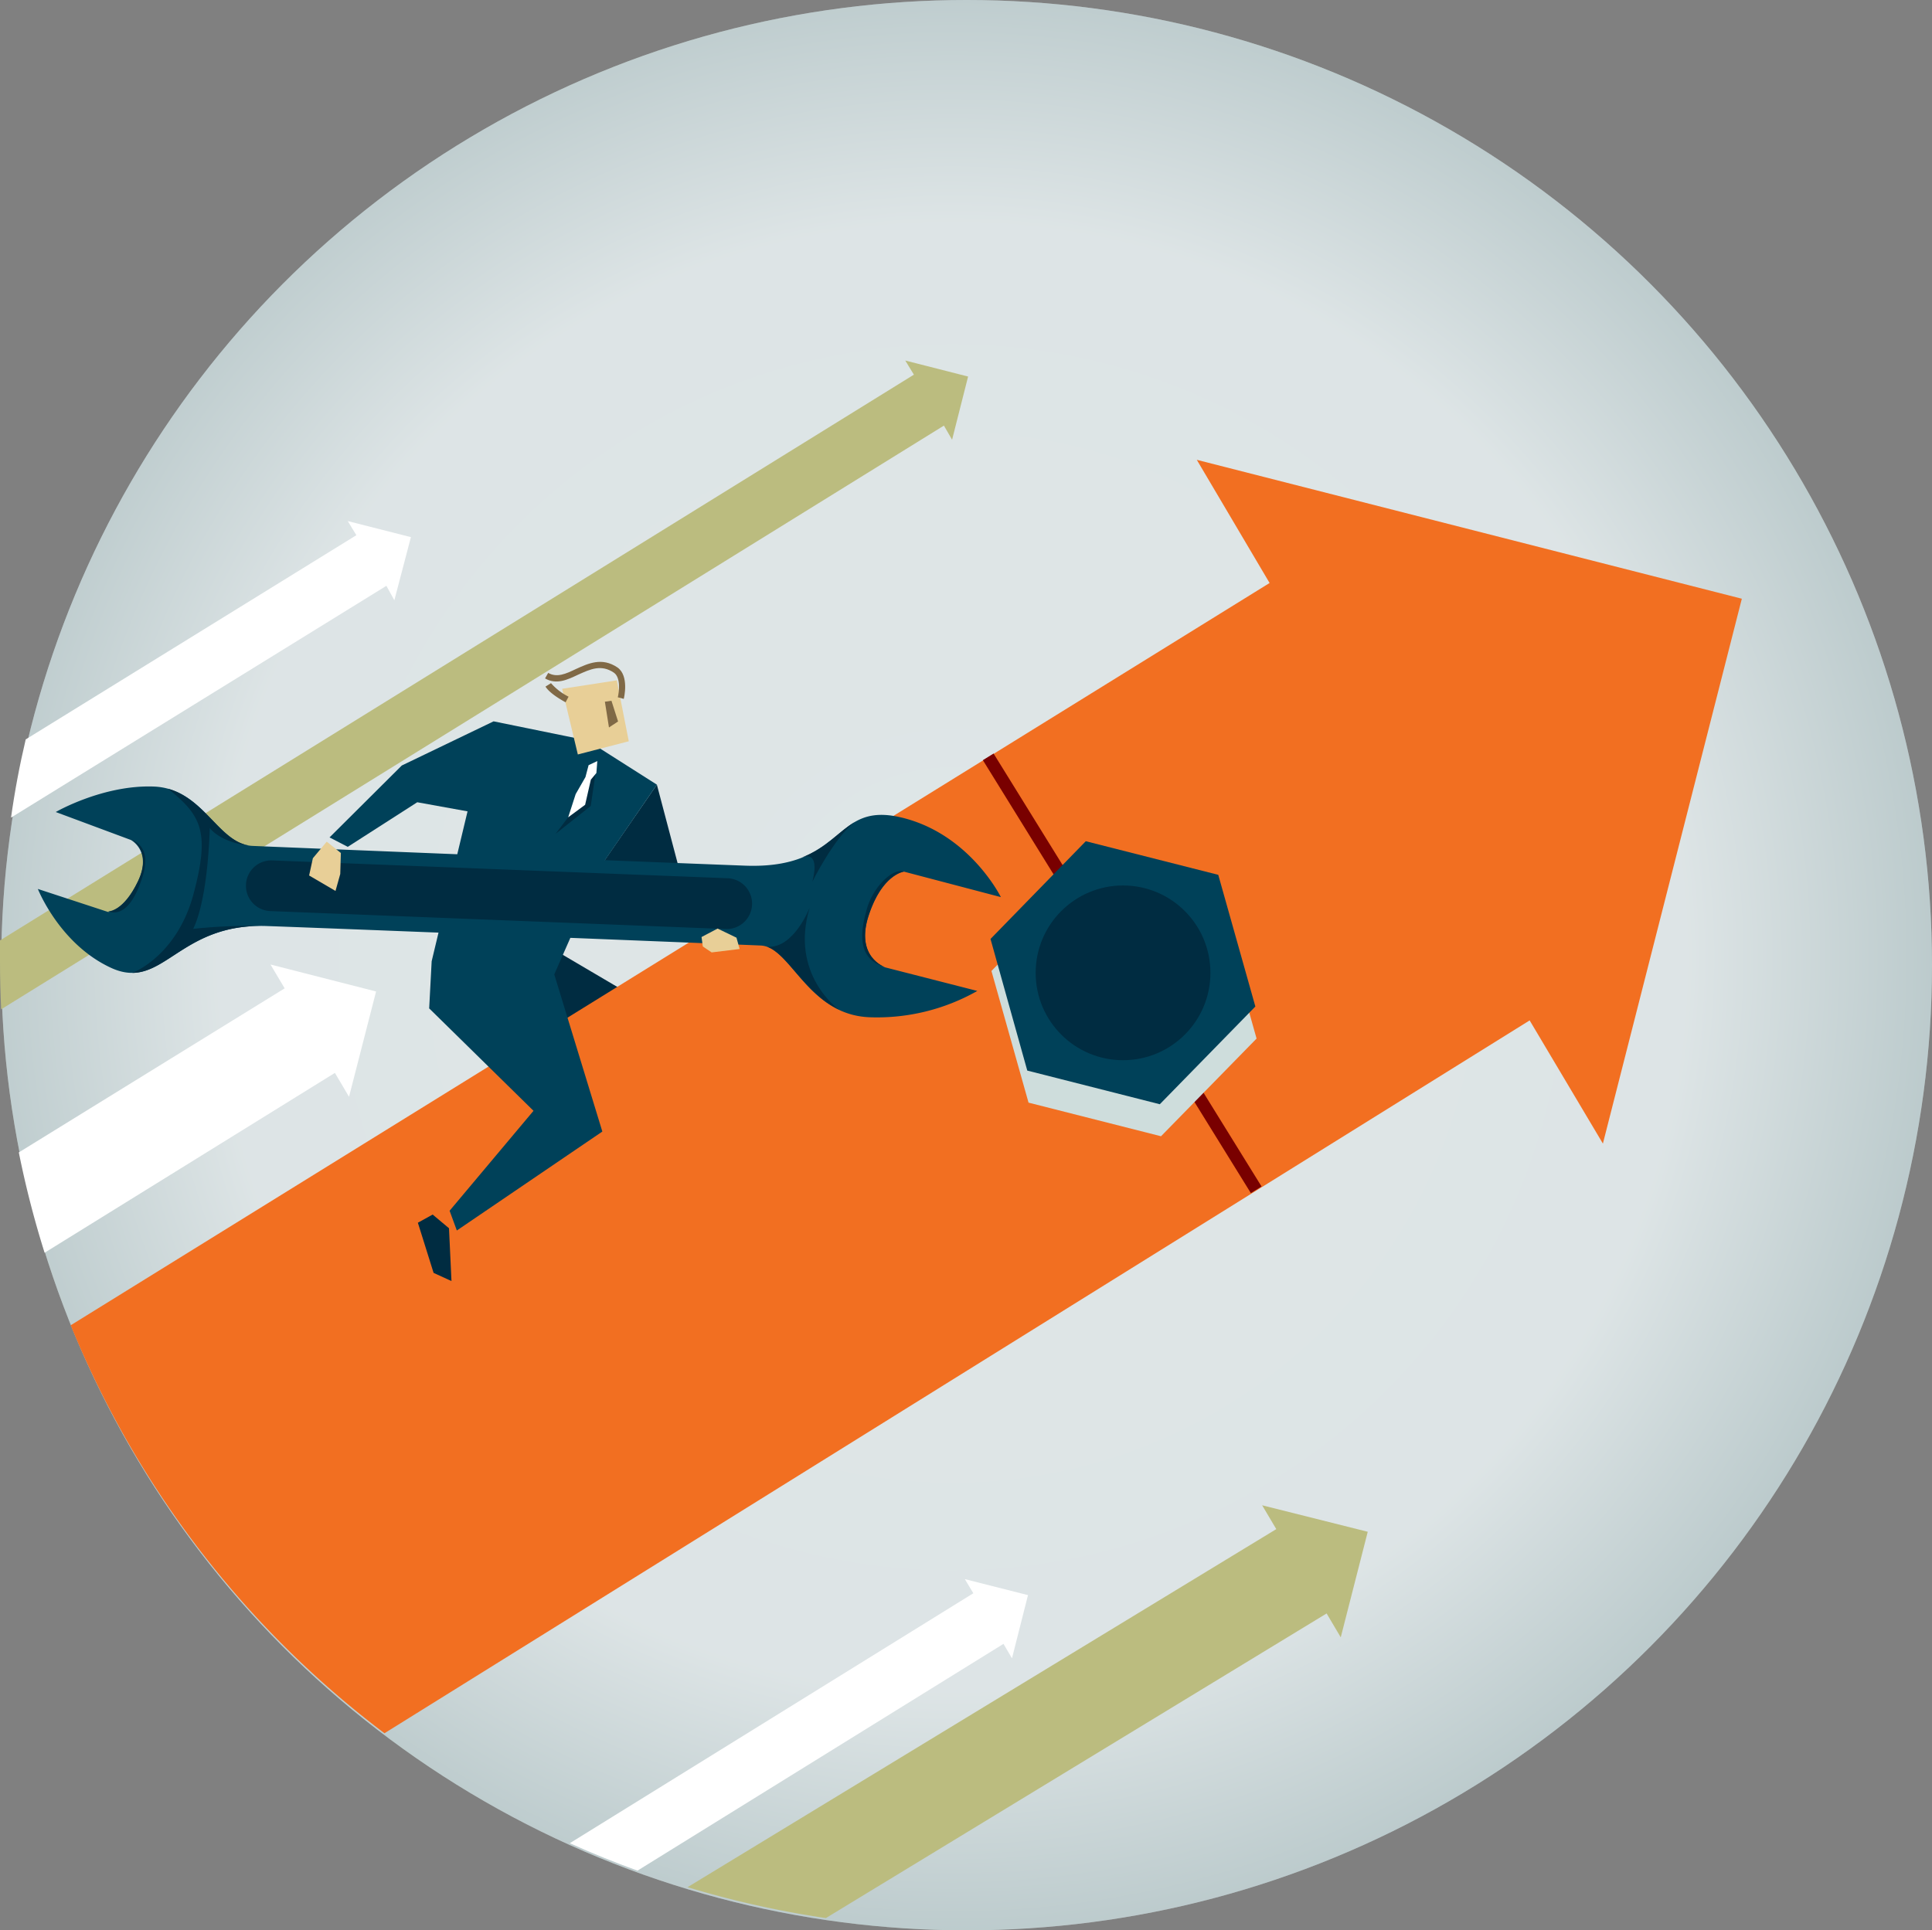
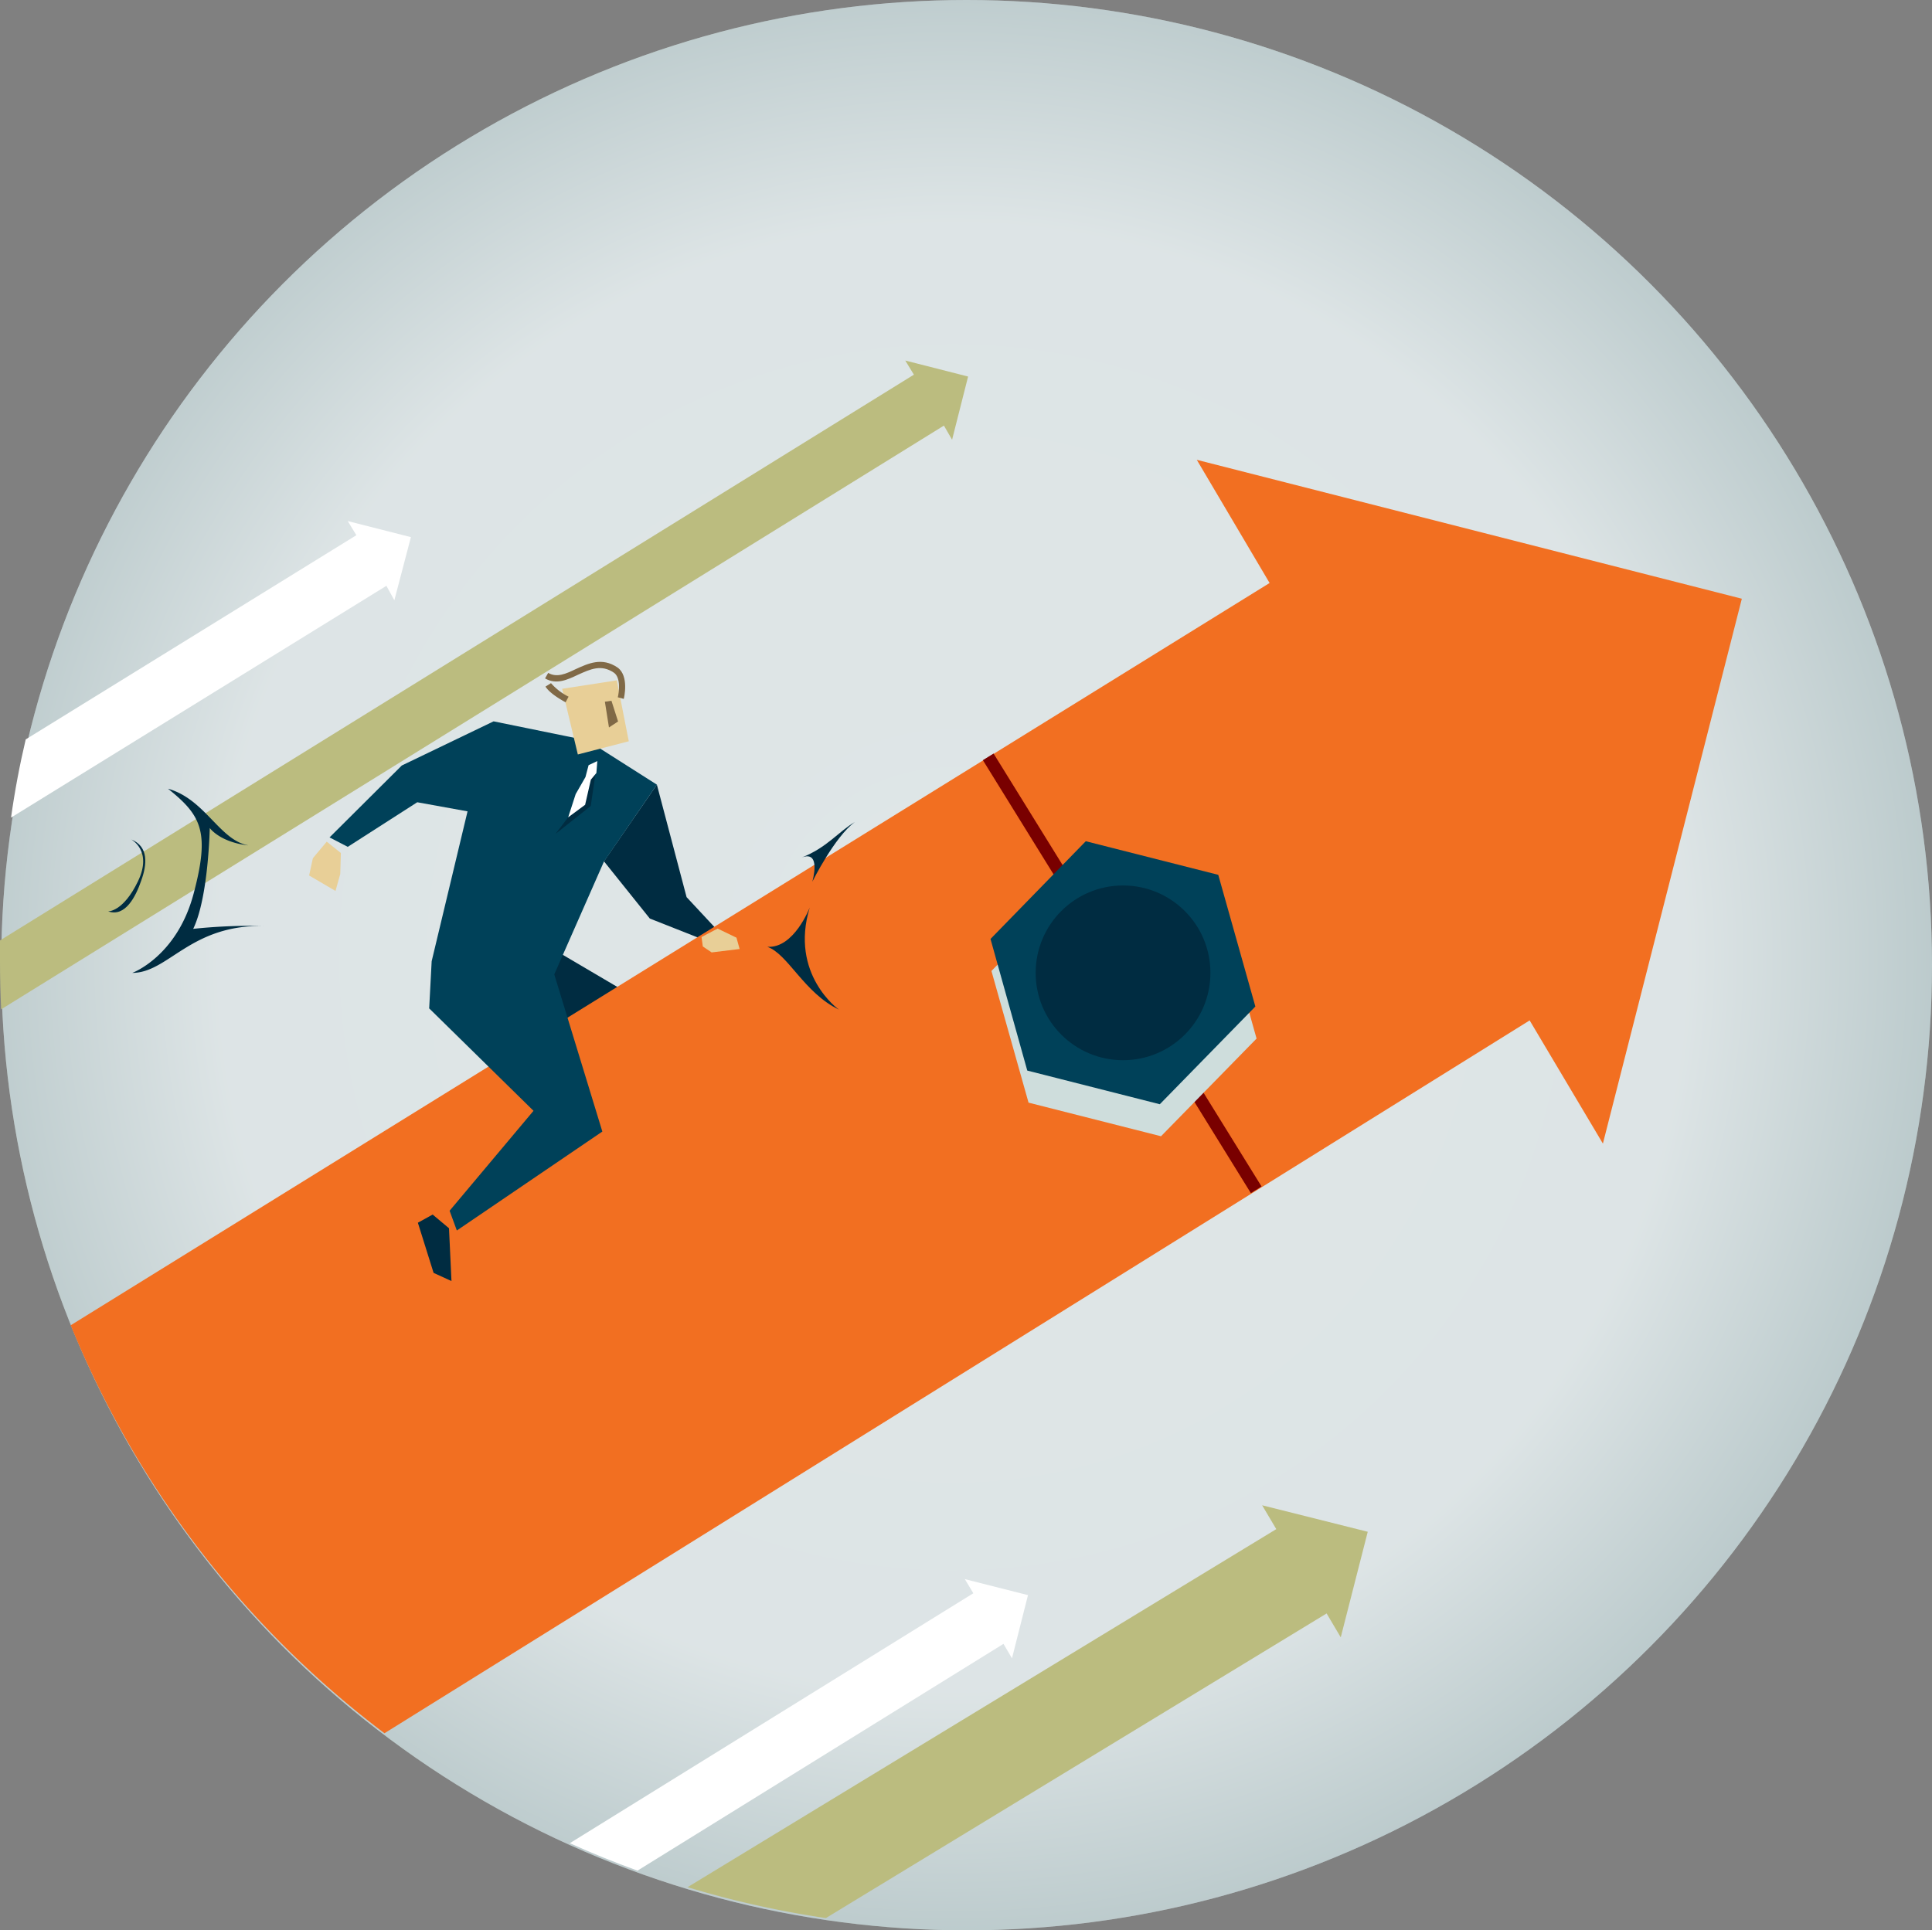
<svg xmlns="http://www.w3.org/2000/svg" viewBox="0 0 350 349.78">
  <rect x="0" y="0" width="350" height="349.78" fill="#808080" stroke="none" />
  <defs>
    <style>.a{fill:#d2dcdd;opacity:1;}.a,.b{isolation:isolate;}.b{opacity:0.29;fill:url(#a);}.c{fill:#002c41;}.d{fill:#f26f21;}.e{fill:#bbbc7f;}.f{fill:#fff;}.g{fill:#790000;}.h{fill:#cedddc;}.i{fill:#004159;}.j{fill:#e8cf97;}.k{fill:#806946;}</style>
    <radialGradient id="a" cx="-782.86" cy="715.15" r="0.62" gradientTransform="matrix(349.54, 12.89, 12.89, -349.54, 264595.88, 260239.05)" gradientUnits="userSpaceOnUse">
      <stop offset="0" stop-color="#fff" />
      <stop offset="0.61" stop-color="#f8f9fa" />
      <stop offset="1" stop-color="#1d5054" />
    </radialGradient>
  </defs>
  <circle class="a" cx="175.11" cy="174.89" r="174.89" />
  <circle class="b" cx="175.11" cy="174.89" r="174.89" />
  <path class="c" d="M115.22,191l-37.47-7.86,22.09-10.93,18.85,11.1Z" transform="translate(0 -0.44)" />
  <path class="c" d="M127.52,170.75l-9.8-3.87-8.31-10.37L119,142.62,124.38,163l5.3,5.69Z" transform="translate(0 -0.44)" />
  <path class="d" d="M12.81,240.58,230,106.08,216.81,83.76l98.74,25.17-25.17,98.73-13.27-22.32L69.65,314.51A175.69,175.69,0,0,1,12.81,240.58Z" transform="translate(0 -0.44)" />
  <path class="e" d="M0,174.71c0-1.29,0-2.58,0-3.86L165.56,68.33,164,65.77l11.38,2.9-2.9,11.45L171,77.56.21,183.33Q0,179,0,174.71Z" transform="translate(0 -0.44)" />
  <path class="e" d="M124.56,342.4l106.65-64.88-2.56-4.32L247.78,278l-4.89,19.13-2.56-4.33L149.62,348A174.38,174.38,0,0,1,124.56,342.4Z" transform="translate(0 -0.44)" />
  <path class="f" d="M103.23,334.43l73.1-45.29-1.54-2.56,11.44,2.9-2.9,11.45-1.54-2.62-66.3,41.09Q109.25,337.15,103.23,334.43Z" transform="translate(0 -0.44)" />
-   <path class="f" d="M3.41,209.26l48.16-29.73L49,175.21l19.13,4.89-4.9,19.08-2.56-4.33L8.08,227.44A174.93,174.93,0,0,1,3.41,209.26Z" transform="translate(0 -0.44)" />
  <path class="f" d="M4.66,134.42l59.9-37L63,94.86l11.44,2.91-3,11.44L70,106.59l-68,42Q3,141.44,4.66,134.42Z" transform="translate(0 -0.44)" />
  <rect class="g" x="202.16" y="130.69" width="2.28" height="92.26" transform="translate(-62.62 132.99) rotate(-31.75)" />
  <path class="h" d="M186.33,200.24l-6.72-23.86,17.31-17.76,24,6.15,6.72,23.86-17.31,17.7Z" transform="translate(0 -0.44)" />
  <path class="i" d="M186.1,194.43l-6.66-23.85,17.26-17.71,24,6.09,6.72,23.86-17.31,17.71Z" transform="translate(0 -0.44)" />
  <circle class="c" cx="203.45" cy="176.28" r="15.83" />
  <path class="i" d="M119,142.62l-12.58-8-17-3.47-16.63,8L59.7,152.18l3.3,1.71,12.59-8.08,9.11,1.65-6.5,27.16-.45,8.54,18.9,18.56-15.2,18.11,1.31,3.58,26.36-17.93L100.41,177h0l9-20.44Z" transform="translate(0 -0.44)" />
  <path class="c" d="M108.21,138.35l-5.29,10.19-2.28,3,6.38-5.06Z" transform="translate(0 -0.44)" />
  <path class="f" d="M108.21,138.35l-.17,2.16-1,1.2L106,146.27l-3.07,2.27,1.36-4.21,1.77-3.08.57-2.16Z" transform="translate(0 -0.44)" />
  <path class="j" d="M111.74,123.72l-9.9,1.53,2.84,11.9,9.23-2.39Z" transform="translate(0 -0.44)" />
  <path class="k" d="M113,127.08l-1.08-.29c.23-.91.57-3.53-.68-4.44-2.33-1.6-4.33-.63-6.5.34-1.93.91-3.92,1.88-6,.68l.57-1c1.6.91,3.19.17,5-.69,2.22-1,4.73-2.22,7.57-.28C114,122.92,113.05,126.9,113,127.08Z" transform="translate(0 -0.44)" />
  <path class="k" d="M102.46,127.7c-.28-.17-2.79-1.48-3.64-2.85l1-.62a10.43,10.43,0,0,0,3.18,2.45Z" transform="translate(0 -0.44)" />
  <path class="k" d="M109.58,127.59l.74,4.67,1.65-1.09-1.2-3.75Z" transform="translate(0 -0.44)" />
  <path class="c" d="M81.34,223l.45,9.57-3.24-1.48L75.7,222l2.68-1.48Z" transform="translate(0 -0.44)" />
-   <path class="i" d="M181.32,163s-5.69-11.56-18.16-14.46-9.85,9.45-28.18,8.76S52.19,154,45.75,153.72s-8.82-10.47-18-10.76-17.65,4.62-17.65,4.62l13.6,5.06s3.93,2,1.26,7.58-5.41,5.46-5.41,5.46L6.86,161.52s3.93,10,13.27,14.3,12-8.15,28.18-7.58,84.05,3.3,89.51,3.53,8.43,12.59,19.76,13A36.82,36.82,0,0,0,177.05,180l-16.69-4.27s-5.46-1.76-3-9.34,6.43-8,6.43-8Z" transform="translate(0 -0.44)" />
-   <path class="c" d="M49.34,156.35a4.58,4.58,0,0,0-4.78,4.4v0h0a4.59,4.59,0,0,0,4.4,4.78h0l82.5,3.25a4.6,4.6,0,0,0,4.78-4.41v0h0a4.6,4.6,0,0,0-4.4-4.79h0Z" transform="translate(0 -0.44)" />
  <path class="c" d="M30.44,143.36c6.72,1.88,9.34,9.34,14.52,10.25h-.11C39.78,153,38,150.48,38,150.48s-.23,12.58-3,18.27a98.83,98.83,0,0,1,13.1-.51h0c-13.61-.4-17.54,8.49-24.15,8.49.06,0,8.09-3,11.11-14.3S36.47,148.2,30.44,143.36Z" transform="translate(0 -0.44)" />
  <path class="c" d="M145.22,155.83c4.56-1.77,6.72-4.73,9.63-6.43-3.65,2.67-7.69,10.81-7.69,10.81S148.87,154.41,145.22,155.83Z" transform="translate(0 -0.44)" />
  <path class="c" d="M152,183.39c-6.32-3-9.23-10.08-13-11.39,4.84.34,7.69-7.12,7.69-7.12C143,177,151.94,183.39,152,183.39Z" transform="translate(0 -0.44)" />
  <path class="c" d="M25.59,160c-1,2.91-2.9,6.67-6,5.58,0,0,2.73.12,5.41-5.46s-1.25-7.58-1.25-7.58C27,153.84,26.62,157.14,25.59,160Z" transform="translate(0 -0.44)" />
-   <path class="c" d="M157,165.28c1-3.81,4.5-7.57,6.78-6.94,0,0-4,.45-6.44,8s3,9.34,3,9.34C155.07,174.16,155.93,169.1,157,165.28Z" transform="translate(0 -0.44)" />
  <path class="j" d="M61.75,155l-.11,3.81-.86,3.07L56,159.08l.68-3.13,2.51-3Z" transform="translate(0 -0.44)" />
  <path class="j" d="M130,168.7l3.42,1.65.57,2.05-5.07.62-1.6-1.08-.23-1.71Z" transform="translate(0 -0.44)" />
</svg>